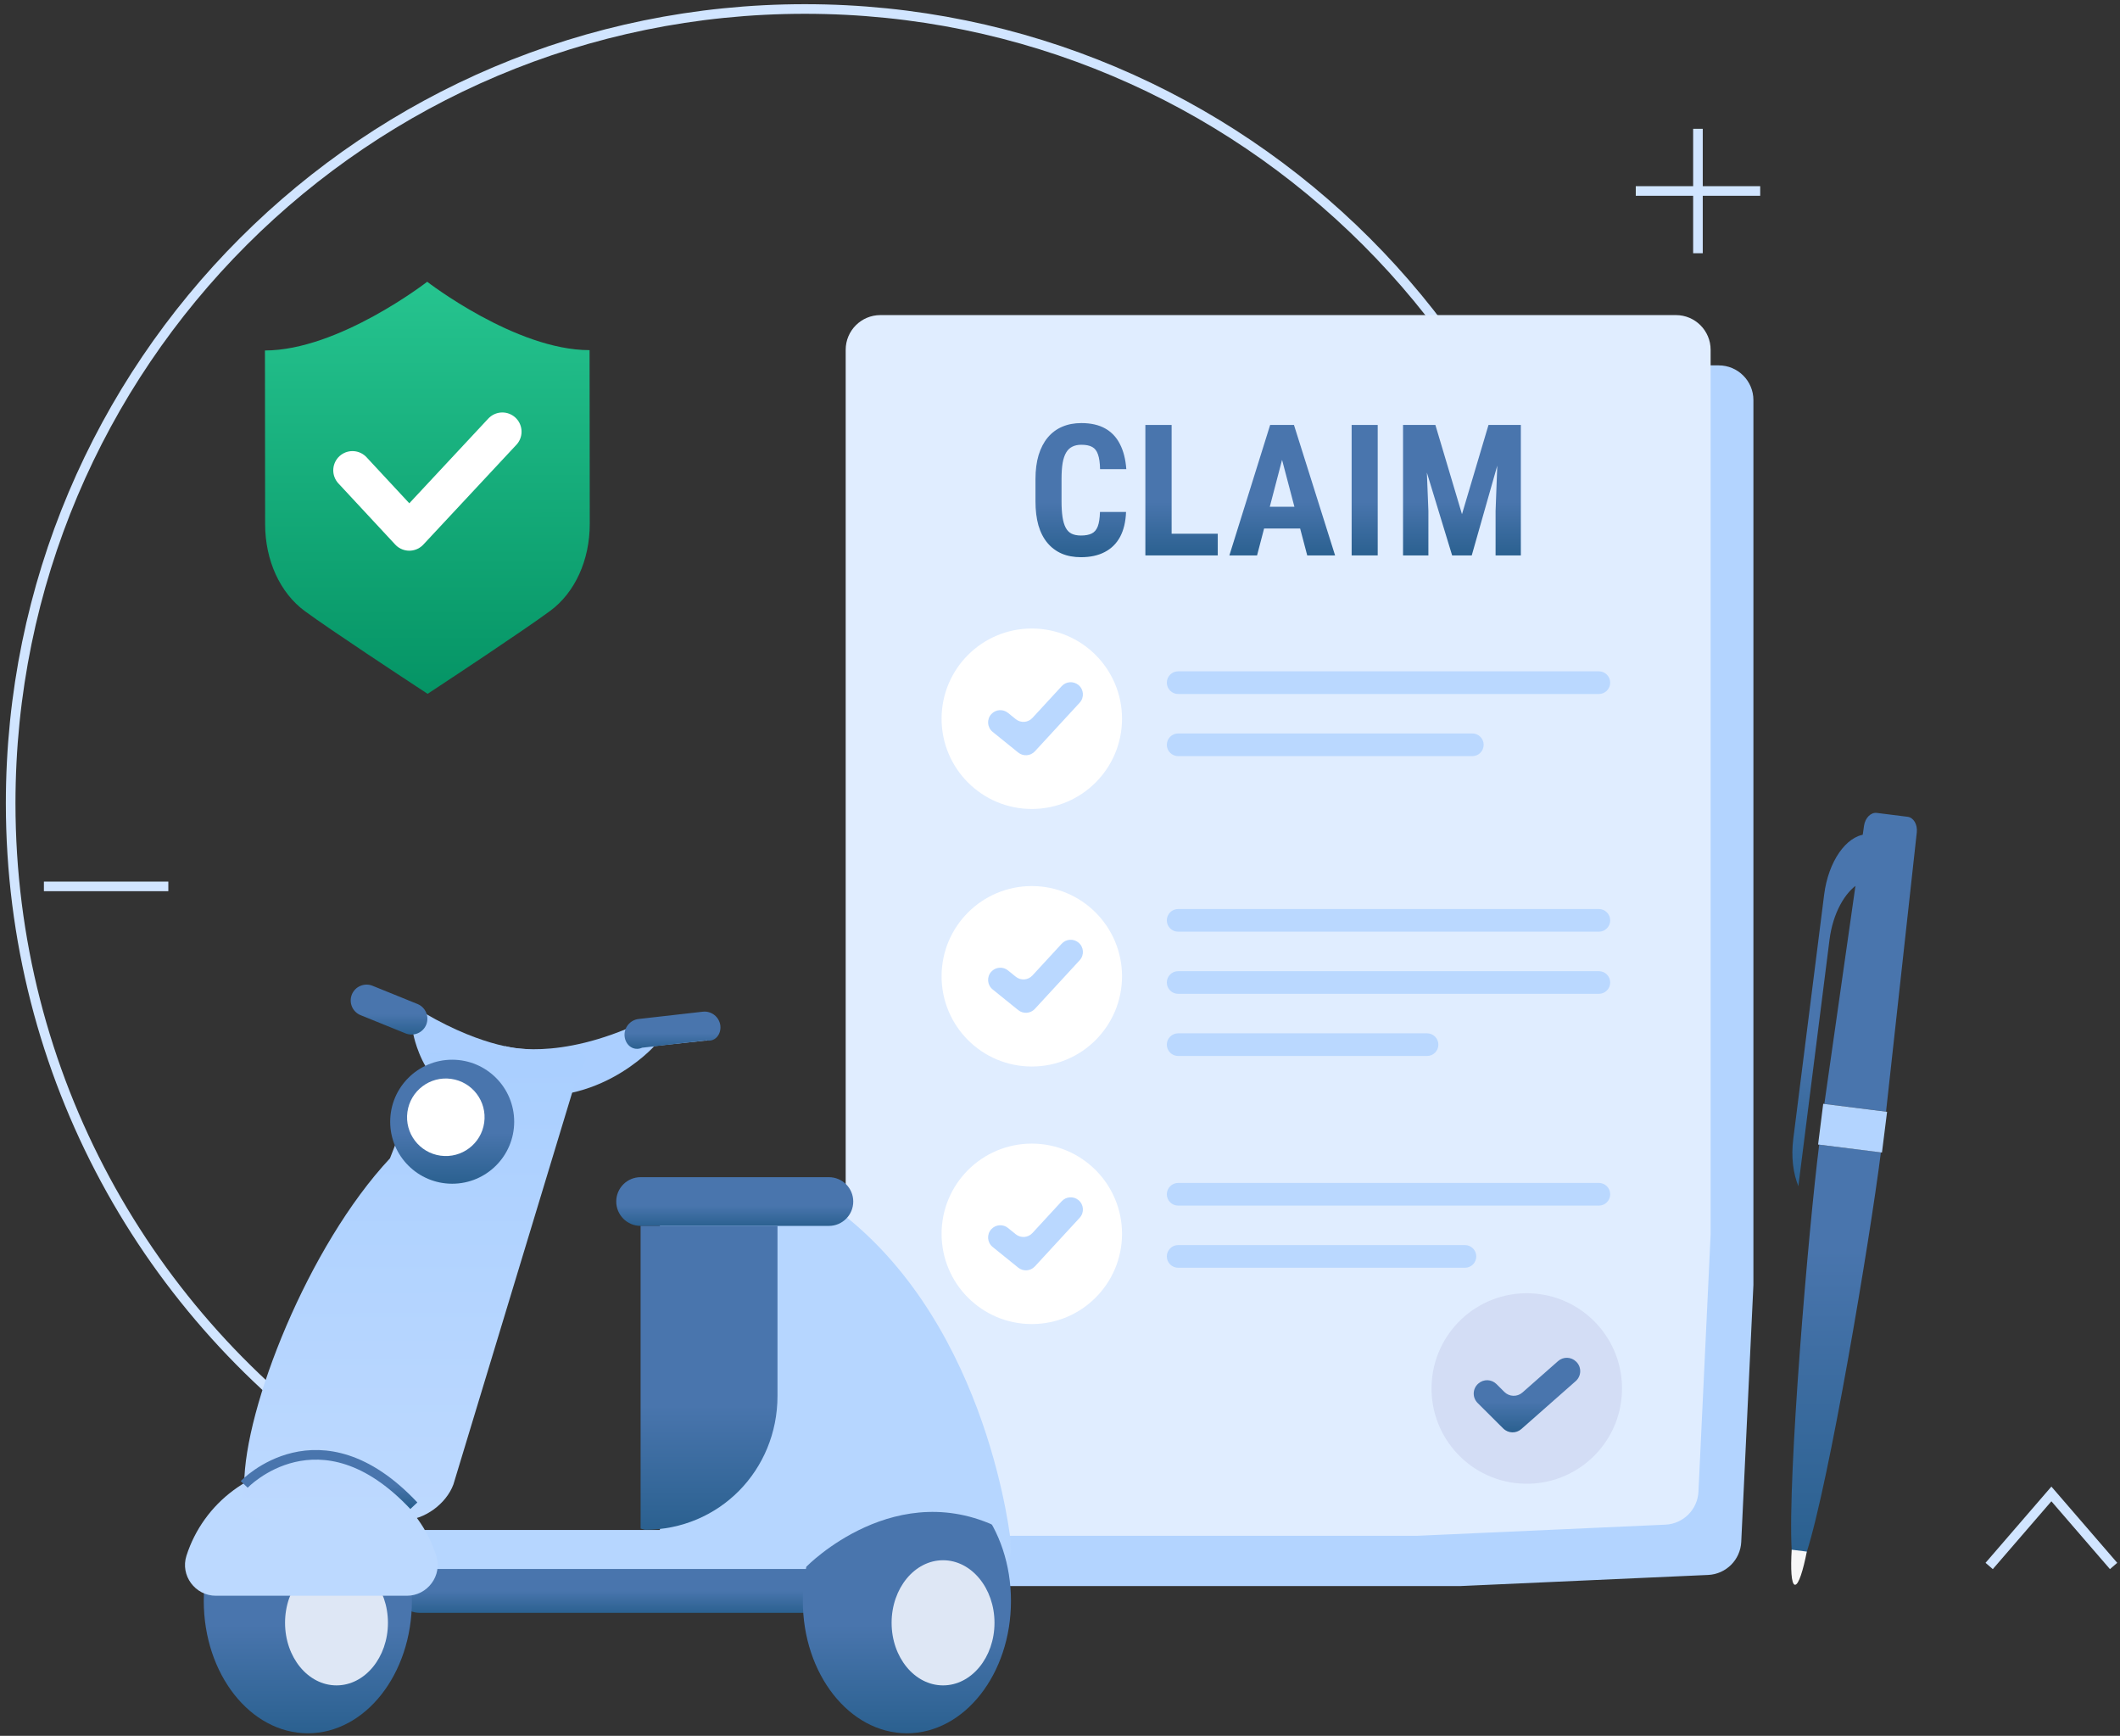
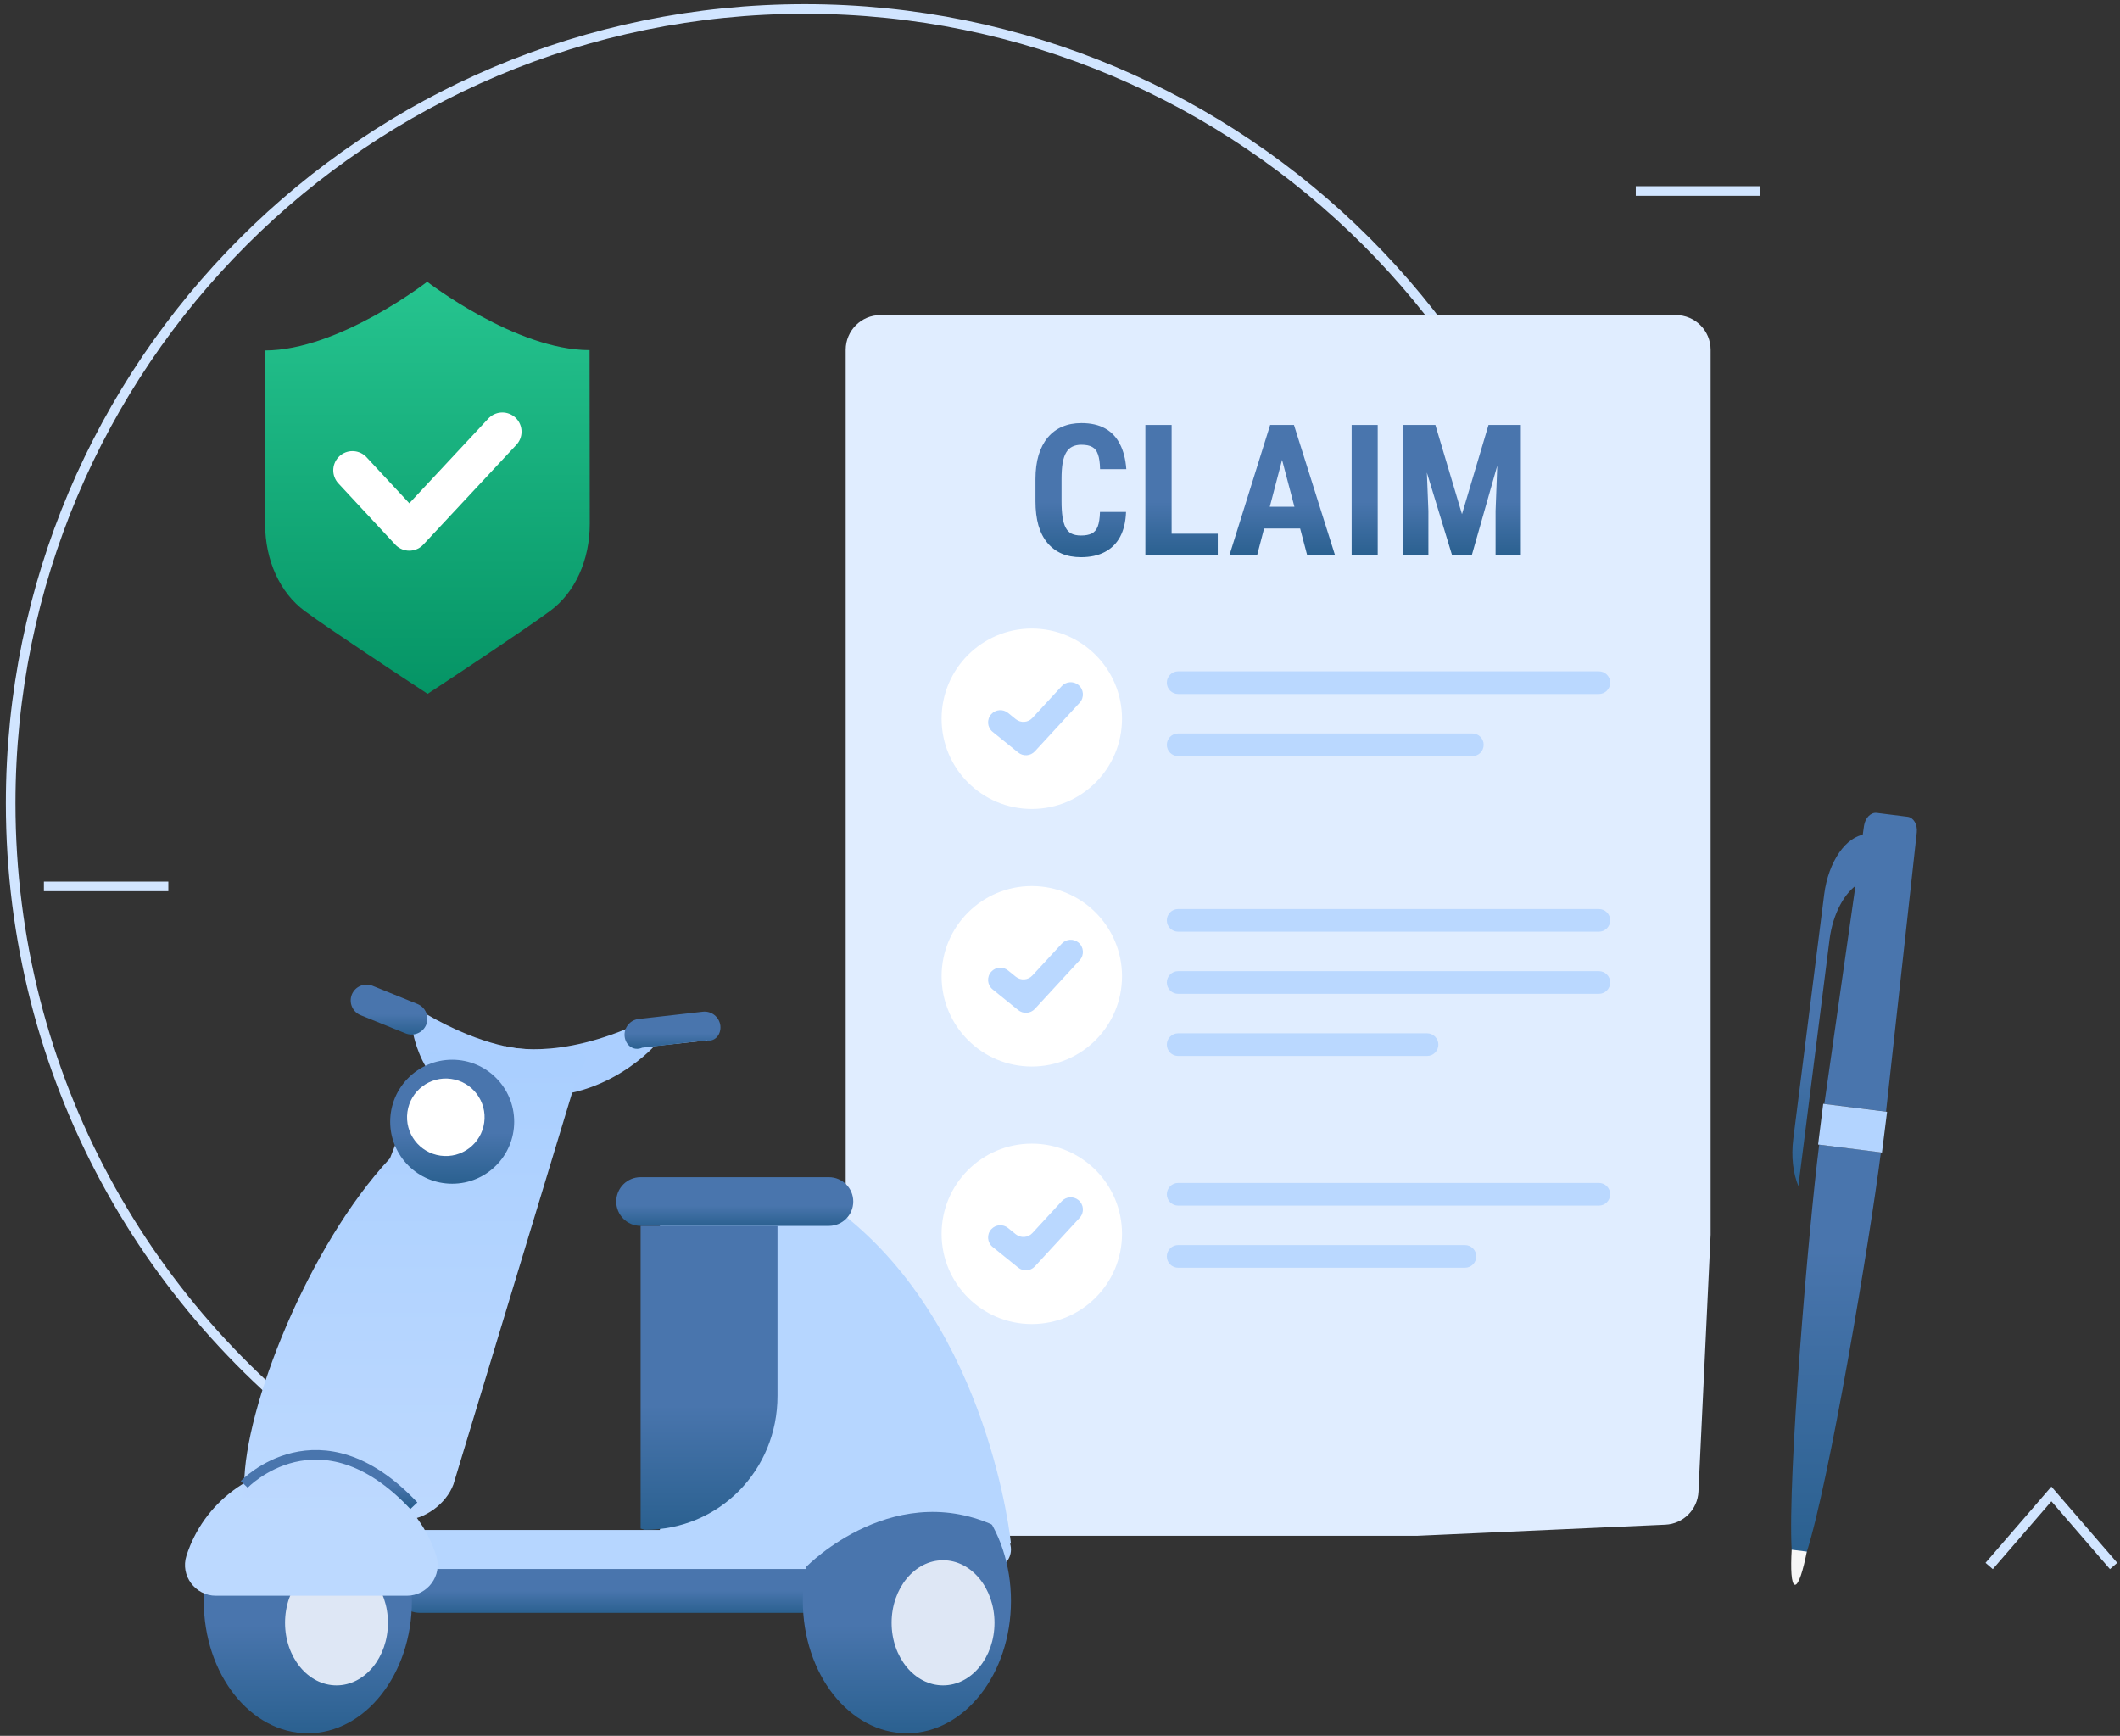
<svg xmlns="http://www.w3.org/2000/svg" width="331" height="271" viewBox="0 0 331 271" fill="none">
  <rect x="0" y="0" width="331" height="271" fill="#333333" stroke="none" />
  <path d="M249.665 125.404C249.665 56.921 194.149 1.404 125.665 1.404C57.182 1.404 1.665 56.921 1.665 125.404C1.665 167.952 23.095 205.495 55.75 227.829" stroke="#D1E5FF" stroke-width="1.5" />
-   <path d="M265.104 20.109V39.535" stroke="#D1E5FF" stroke-width="1.5" />
  <path d="M274.823 29.816L255.397 29.816" stroke="#D1E5FF" stroke-width="1.5" />
  <path d="M26.282 138.383L6.855 138.383" stroke="#D1E5FF" stroke-width="1.5" />
  <path d="M310.574 244.478L320.287 233.232L330 244.478" stroke="#D1E5FF" stroke-width="1.5" />
  <g style="mix-blend-mode:multiply">
-     <path d="M271.864 240.72C271.732 243.517 269.489 245.754 266.691 245.879L227.932 247.617H144.14C141.144 247.617 138.718 245.19 138.718 242.196V62.463C138.718 59.468 141.146 57.042 144.14 57.042H268.342C271.337 57.042 273.764 59.469 273.764 62.463V200.606L271.863 240.721L271.864 240.72Z" fill="#B3D4FF" />
-   </g>
+     </g>
  <path d="M265.185 232.871C265.052 235.668 262.81 237.905 260.012 238.03L221.253 239.768H137.46C134.465 239.768 132.039 237.341 132.039 234.347V54.612C132.039 51.619 134.466 49.191 137.46 49.191H261.663C264.658 49.191 267.084 51.619 267.084 54.612V192.755L265.183 232.871H265.185Z" fill="#E0EDFF" />
  <path d="M220.514 66.345H224.109L228.263 80.275L232.403 66.345H235.578L229.787 86.709H226.724L220.514 66.345ZM219.059 66.345H222.486L223.018 79.772V86.709H219.059V66.345ZM234.011 66.345H237.452V86.709H233.508V79.772L234.011 66.345Z" fill="url(#paint0_linear_196_333)" />
  <path d="M215.104 66.345V86.709H211.034V66.345H215.104Z" fill="url(#paint1_linear_196_333)" />
  <path d="M200.645 69.981L196.267 86.709H191.946L198.31 66.345H201.009L200.645 69.981ZM204.1 86.709L199.694 69.981L199.289 66.345H202.03L208.45 86.709H204.1ZM204.254 79.115V82.513H195.065V79.115H204.254Z" fill="url(#paint2_linear_196_333)" />
  <path d="M190.131 83.325V86.709H181.669V83.325H190.131ZM182.927 66.345V86.709H178.829V66.345H182.927Z" fill="url(#paint3_linear_196_333)" />
  <path d="M171.741 79.926H175.811C175.755 81.455 175.448 82.746 174.888 83.8C174.329 84.844 173.532 85.637 172.496 86.178C171.471 86.719 170.231 86.989 168.776 86.989C167.648 86.989 166.645 86.802 165.769 86.43C164.892 86.047 164.146 85.488 163.531 84.751C162.916 84.014 162.449 83.105 162.132 82.024C161.825 80.933 161.671 79.679 161.671 78.261V74.807C161.671 73.389 161.834 72.135 162.16 71.044C162.496 69.953 162.972 69.039 163.587 68.303C164.212 67.557 164.962 66.997 165.839 66.624C166.725 66.242 167.722 66.051 168.832 66.051C170.315 66.051 171.555 66.331 172.552 66.89C173.55 67.45 174.319 68.265 174.86 69.338C175.41 70.401 175.741 71.701 175.853 73.24H171.755C171.737 72.27 171.629 71.51 171.434 70.96C171.247 70.401 170.949 70.009 170.538 69.785C170.128 69.552 169.559 69.436 168.832 69.436C168.291 69.436 167.825 69.534 167.433 69.729C167.042 69.916 166.72 70.219 166.468 70.638C166.216 71.058 166.03 71.608 165.909 72.289C165.797 72.97 165.741 73.799 165.741 74.779V78.261C165.741 79.222 165.792 80.042 165.895 80.723C165.997 81.394 166.16 81.945 166.384 82.373C166.608 82.802 166.911 83.115 167.293 83.311C167.685 83.506 168.179 83.604 168.776 83.604C169.466 83.604 170.021 83.502 170.44 83.296C170.869 83.091 171.186 82.723 171.392 82.192C171.597 81.66 171.713 80.905 171.741 79.926Z" fill="url(#paint4_linear_196_333)" />
  <path d="M249.634 145.455H183.949C182.972 145.455 182.179 144.663 182.179 143.685C182.179 142.708 182.971 141.915 183.949 141.915H249.634C250.611 141.915 251.404 142.707 251.404 143.685C251.404 144.662 250.612 145.455 249.634 145.455Z" fill="#BAD8FF" />
  <path d="M249.634 155.157H183.949C182.972 155.157 182.179 154.365 182.179 153.387C182.179 152.41 182.971 151.617 183.949 151.617H249.634C250.611 151.617 251.404 152.408 251.404 153.387C251.404 154.364 250.612 155.157 249.634 155.157Z" fill="#BAD8FF" />
  <path d="M222.807 164.859H183.949C182.972 164.859 182.179 164.067 182.179 163.089C182.179 162.112 182.971 161.319 183.949 161.319H222.807C223.784 161.319 224.577 162.11 224.577 163.089C224.577 164.065 223.786 164.859 222.807 164.859Z" fill="#BAD8FF" />
  <path d="M228.724 197.921H183.949C182.972 197.921 182.179 197.129 182.179 196.151C182.179 195.174 182.971 194.381 183.949 194.381H228.724C229.701 194.381 230.494 195.172 230.494 196.151C230.494 197.128 229.702 197.921 228.724 197.921Z" fill="#BAD8FF" />
  <path d="M183.949 184.679H249.634C250.611 184.679 251.404 185.472 251.404 186.449C251.404 187.426 250.611 188.219 249.634 188.219H183.949C182.972 188.219 182.179 187.426 182.179 186.449C182.179 185.472 182.972 184.679 183.949 184.679Z" fill="#BAD8FF" />
  <path d="M229.877 118.047H183.951C182.974 118.047 182.181 117.256 182.181 116.277C182.181 115.301 182.972 114.507 183.951 114.507H229.877C230.854 114.507 231.647 115.299 231.647 116.277C231.647 117.254 230.855 118.047 229.877 118.047Z" fill="#BAD8FF" />
  <path d="M183.949 104.806H249.634C250.611 104.806 251.404 105.599 251.404 106.576C251.404 107.552 250.611 108.346 249.634 108.346H183.949C182.972 108.346 182.179 107.552 182.179 106.576C182.179 105.599 182.972 104.806 183.949 104.806Z" fill="#BAD8FF" />
  <path d="M161.097 126.295C153.318 126.295 147.011 119.989 147.011 112.209C147.011 104.429 153.318 98.123 161.097 98.123C168.877 98.123 175.183 104.429 175.183 112.209C175.183 119.989 168.877 126.295 161.097 126.295Z" fill="white" />
  <path d="M158.977 117.487L154.982 114.258C154.126 113.565 154.033 112.293 154.779 111.484C155.459 110.745 156.599 110.66 157.38 111.293L158.594 112.275C159.376 112.907 160.513 112.823 161.195 112.084L165.769 107.12C166.449 106.381 167.587 106.299 168.37 106.929C169.226 107.622 169.32 108.893 168.573 109.703L161.578 117.295C160.897 118.034 159.758 118.117 158.977 117.486V117.487Z" fill="#BAD8FF" />
  <path d="M161.097 166.504C153.318 166.504 147.011 160.197 147.011 152.418C147.011 144.638 153.318 138.331 161.097 138.331C168.877 138.331 175.183 144.638 175.183 152.418C175.183 160.197 168.877 166.504 161.097 166.504Z" fill="white" />
  <path d="M158.977 157.696L154.982 154.466C154.126 153.774 154.033 152.502 154.779 151.692C155.459 150.953 156.599 150.869 157.38 151.501L158.594 152.484C159.376 153.116 160.513 153.033 161.195 152.293L165.769 147.329C166.449 146.59 167.587 146.507 168.37 147.138C169.226 147.83 169.32 149.102 168.573 149.912L161.578 157.503C160.897 158.242 159.758 158.325 158.977 157.694V157.696Z" fill="#BAD8FF" />
  <path d="M161.097 206.712C153.318 206.712 147.011 200.406 147.011 192.626C147.011 184.846 153.318 178.54 161.097 178.54C168.877 178.54 175.183 184.846 175.183 192.626C175.183 200.406 168.877 206.712 161.097 206.712Z" fill="white" />
  <path d="M158.977 197.903L154.982 194.673C154.126 193.98 154.033 192.709 154.779 191.899C155.459 191.16 156.599 191.076 157.38 191.708L158.594 192.691C159.376 193.323 160.513 193.238 161.195 192.499L165.769 187.536C166.449 186.797 167.587 186.714 168.37 187.345C169.226 188.037 169.32 189.309 168.573 190.118L161.578 197.71C160.897 198.449 159.758 198.532 158.977 197.901V197.903Z" fill="#BAD8FF" />
  <g style="mix-blend-mode:multiply">
-     <path d="M253.243 217.225C252.992 225.435 246.135 231.886 237.925 231.635C229.717 231.384 223.264 224.527 223.515 216.317C223.766 208.108 230.623 201.656 238.833 201.907C247.043 202.158 253.494 209.015 253.243 217.225Z" fill="#D3DDF5" />
-   </g>
-   <path d="M234.705 223.017L230.703 219.03C229.857 218.187 229.899 216.805 230.795 216.017L230.822 215.994C231.639 215.273 232.875 215.311 233.647 216.08L234.88 217.308C235.652 218.077 236.888 218.115 237.705 217.394L243.263 212.493C244.08 211.772 245.316 211.81 246.088 212.579L246.114 212.603C246.96 213.446 246.917 214.828 246.022 215.616L237.532 223.101C236.714 223.822 235.479 223.785 234.707 223.015L234.705 223.017Z" fill="url(#paint5_linear_196_333)" />
+     </g>
  <path fill-rule="evenodd" clip-rule="evenodd" d="M290.259 137.913L291.226 130.266C288.244 130.547 285.463 134.489 284.809 139.662L279.987 177.814C279.633 180.615 279.971 183.233 280.801 185.206C280.813 185.089 280.81 184.977 280.824 184.858L285.646 146.706C286.166 142.603 288.026 139.266 290.259 137.913Z" fill="url(#paint6_linear_196_333)" />
  <path fill-rule="evenodd" clip-rule="evenodd" d="M294.474 173.546L284.838 172.336L291.033 128.925C291.209 127.689 292.097 126.794 293.029 126.911L297.839 127.515C298.772 127.632 299.409 128.719 299.272 129.959L294.472 173.545L294.474 173.546ZM284.033 178.706C282.373 191.839 279.063 230.556 279.743 242.08L282.067 242.372C285.573 231.486 291.913 193.806 293.668 179.917L284.033 178.707V178.706Z" fill="url(#paint7_linear_196_333)" />
  <path fill-rule="evenodd" clip-rule="evenodd" d="M279.74 241.936C279.564 244.878 279.667 247.34 280.242 247.413C280.821 247.485 281.537 245.126 282.103 242.234L279.74 241.937V241.936Z" fill="#F7F7F7" />
  <g style="mix-blend-mode:multiply">
    <path d="M284.662 172.321L283.863 178.683L293.834 179.935L294.633 173.574L284.662 172.321Z" fill="#B3D4FF" />
  </g>
  <path d="M66.698 43.989C66.698 43.989 52.891 54.705 41.367 54.716L41.395 81.842C41.401 87.482 43.717 92.552 47.591 95.403C51.637 98.381 63.72 106.319 64.231 106.654L66.764 108.32L69.294 106.649C69.807 106.313 81.871 98.35 85.911 95.364C89.779 92.502 92.085 87.43 92.079 81.79L92.051 54.664C80.527 54.676 66.698 43.989 66.698 43.989Z" fill="url(#paint8_linear_196_333)" />
  <path d="M55.032 73.426L63.903 82.974L78.431 67.394" stroke="white" stroke-width="6" stroke-linecap="round" stroke-linejoin="round" />
  <path d="M127.856 251.8H65.584C63.284 251.8 61.401 249.918 61.401 247.617C61.401 245.317 63.284 243.434 65.584 243.434H127.856C130.156 243.434 132.039 245.317 132.039 247.617C132.039 249.918 130.156 251.8 127.856 251.8Z" fill="url(#paint9_linear_196_333)" />
  <path d="M48.063 270.596C57.036 270.596 64.31 261.345 64.31 249.933C64.31 238.521 57.036 229.27 48.063 229.27C39.09 229.27 31.815 238.521 31.815 249.933C31.815 261.345 39.09 270.596 48.063 270.596Z" fill="url(#paint10_linear_196_333)" />
  <path d="M52.538 263.121C56.974 263.121 60.57 258.748 60.57 253.353C60.57 247.958 56.974 243.584 52.538 243.584C48.102 243.584 44.506 247.958 44.506 253.353C44.506 258.748 48.102 263.121 52.538 263.121Z" fill="#DEE7F5" />
  <path d="M157.844 240.997C157.844 240.997 154.579 207.389 131.371 189.39L103.028 190.423V239.793L157.844 240.997Z" fill="#B6D6FF" />
  <path d="M129.418 183.78H100.017C97.917 183.78 96.215 185.482 96.215 187.582C96.215 189.682 97.917 191.385 100.017 191.385H129.418C131.518 191.385 133.22 189.682 133.22 187.582C133.22 185.482 131.518 183.78 129.418 183.78Z" fill="url(#paint11_linear_196_333)" />
  <path d="M154.798 244.947H52.578C50.896 244.947 49.532 243.582 49.532 241.901C49.532 240.22 50.894 238.855 52.578 238.855H154.798C156.48 238.855 157.844 240.22 157.844 241.901C157.844 243.582 156.482 244.947 154.798 244.947Z" fill="#B6D6FF" />
  <path d="M33.715 249.128C30.468 249.128 28.121 245.971 29.112 242.877C31.753 234.628 39.484 228.655 48.611 228.655C57.738 228.655 65.469 234.628 68.111 242.877C69.102 245.969 66.754 249.128 63.507 249.128H33.715Z" fill="#BCD9FF" />
  <path d="M100.687 238.829L100.019 238.639V191.385H121.392V217.925C121.392 229.54 112.305 238.831 100.687 238.831V238.829Z" fill="url(#paint12_linear_196_333)" />
  <path d="M141.597 270.596C150.57 270.596 157.844 261.345 157.844 249.933C157.844 238.521 150.57 229.27 141.597 229.27C132.624 229.27 125.349 238.521 125.349 249.933C125.349 261.345 132.624 270.596 141.597 270.596Z" fill="url(#paint13_linear_196_333)" />
  <path d="M147.24 263.121C151.676 263.121 155.272 258.748 155.272 253.353C155.272 247.958 151.676 243.584 147.24 243.584C142.804 243.584 139.208 247.958 139.208 253.353C139.208 258.748 142.804 263.121 147.24 263.121Z" fill="#DEE7F5" />
  <path d="M125.9 244.591C125.9 244.591 140.04 230.043 156.714 238.893L140.208 213.972L123.58 239.55L125.9 244.591Z" fill="#B6D6FF" />
  <path d="M81.978 163.772C81.978 163.772 75.837 163.761 66.29 158.171L60.278 156.014C59.441 155.713 58.448 156.295 58.035 157.328C57.614 158.377 58.055 158.713 58.886 159.06L64.527 161.438C64.527 161.438 67.053 175.131 78.622 170.353L81.978 163.77V163.772Z" fill="#ABCFFF" />
  <path d="M78.857 163.312C78.857 163.312 86.951 165.822 100.298 159.538L108.865 159.164C112.655 158.678 111.779 162.672 110.062 162.465L102.158 163.316C102.158 163.316 92.549 174.122 78.476 170.297L78.857 163.314V163.312Z" fill="#ABCFFF" />
  <path d="M63.085 237.309H41.758C38.642 237.309 37.007 234.805 38.131 231.744C38.157 219.887 48.065 194.559 60.886 180.838L66.387 166.714C67.509 163.653 65.381 164.352 68.5 164.352H89.826C92.943 164.352 90.837 166.269 89.713 169.331L70.794 231.742C69.672 234.803 66.202 237.307 63.085 237.307V237.309Z" fill="url(#paint14_linear_196_333)" />
  <path d="M70.601 184.802C75.947 184.802 80.281 180.468 80.281 175.122C80.281 169.776 75.947 165.442 70.601 165.442C65.255 165.442 60.921 169.776 60.921 175.122C60.921 180.468 65.255 184.802 70.601 184.802Z" fill="url(#paint15_linear_196_333)" />
  <path d="M75.601 175.252C76.057 171.941 73.742 168.887 70.431 168.431C67.12 167.975 64.066 170.289 63.61 173.601C63.154 176.912 65.469 179.966 68.78 180.422C72.091 180.878 75.145 178.563 75.601 175.252Z" fill="white" />
  <path d="M38.129 231.744C38.129 231.744 49.881 219.4 64.615 235.073" stroke="url(#paint16_linear_196_333)" stroke-width="1.5" />
  <path d="M110.29 162.427L100.265 163.566C98.911 164.161 97.679 163.179 97.524 161.825C97.371 160.471 98.351 159.239 99.705 159.084L109.73 157.945C111.084 157.793 112.316 158.772 112.471 160.126C112.624 161.48 111.644 162.712 110.29 162.425V162.427Z" fill="url(#paint17_linear_196_333)" />
  <path d="M63.326 161.334L56.3 158.487C55.037 157.976 54.425 156.525 54.936 155.262C55.447 153.999 56.898 153.386 58.161 153.897L65.186 156.744C66.449 157.255 67.062 158.706 66.551 159.969C66.04 161.232 64.589 161.845 63.326 161.334Z" fill="url(#paint18_linear_196_333)" />
  <defs>
    <linearGradient id="paint0_linear_196_333" x1="228.255" y1="78.37" x2="228.255" y2="93.806" gradientUnits="userSpaceOnUse">
      <stop stop-color="#4975AD" />
      <stop offset="1" stop-color="#114F77" />
    </linearGradient>
    <linearGradient id="paint1_linear_196_333" x1="213.069" y1="78.37" x2="213.069" y2="93.806" gradientUnits="userSpaceOnUse">
      <stop stop-color="#4975AD" />
      <stop offset="1" stop-color="#114F77" />
    </linearGradient>
    <linearGradient id="paint2_linear_196_333" x1="200.198" y1="78.37" x2="200.198" y2="93.806" gradientUnits="userSpaceOnUse">
      <stop stop-color="#4975AD" />
      <stop offset="1" stop-color="#114F77" />
    </linearGradient>
    <linearGradient id="paint3_linear_196_333" x1="184.48" y1="78.37" x2="184.48" y2="93.806" gradientUnits="userSpaceOnUse">
      <stop stop-color="#4975AD" />
      <stop offset="1" stop-color="#114F77" />
    </linearGradient>
    <linearGradient id="paint4_linear_196_333" x1="168.762" y1="78.415" x2="168.762" y2="94.286" gradientUnits="userSpaceOnUse">
      <stop stop-color="#4975AD" />
      <stop offset="1" stop-color="#114F77" />
    </linearGradient>
    <linearGradient id="paint5_linear_196_333" x1="238.408" y1="218.851" x2="238.408" y2="227.675" gradientUnits="userSpaceOnUse">
      <stop stop-color="#4975AD" />
      <stop offset="1" stop-color="#114F77" />
    </linearGradient>
    <linearGradient id="paint6_linear_196_333" x1="285.537" y1="162.708" x2="285.537" y2="204.352" gradientUnits="userSpaceOnUse">
      <stop stop-color="#4975AD" />
      <stop offset="1" stop-color="#114F77" />
    </linearGradient>
    <linearGradient id="paint7_linear_196_333" x1="289.471" y1="195.087" x2="289.471" y2="282.613" gradientUnits="userSpaceOnUse">
      <stop stop-color="#4975AD" />
      <stop offset="1" stop-color="#114F77" />
    </linearGradient>
    <linearGradient id="paint8_linear_196_333" x1="66.698" y1="43.989" x2="66.764" y2="108.32" gradientUnits="userSpaceOnUse">
      <stop stop-color="#26C48F" />
      <stop offset="1" stop-color="#059465" />
    </linearGradient>
    <linearGradient id="paint9_linear_196_333" x1="96.719" y1="248.374" x2="96.719" y2="254.716" gradientUnits="userSpaceOnUse">
      <stop stop-color="#4975AD" />
      <stop offset="1" stop-color="#114F77" />
    </linearGradient>
    <linearGradient id="paint10_linear_196_333" x1="48.062" y1="253.673" x2="48.062" y2="284.998" gradientUnits="userSpaceOnUse">
      <stop stop-color="#4975AD" />
      <stop offset="1" stop-color="#114F77" />
    </linearGradient>
    <linearGradient id="paint11_linear_196_333" x1="114.717" y1="188.271" x2="114.717" y2="194.035" gradientUnits="userSpaceOnUse">
      <stop stop-color="#4975AD" />
      <stop offset="1" stop-color="#114F77" />
    </linearGradient>
    <linearGradient id="paint12_linear_196_333" x1="110.705" y1="219.402" x2="110.705" y2="255.366" gradientUnits="userSpaceOnUse">
      <stop stop-color="#4975AD" />
      <stop offset="1" stop-color="#114F77" />
    </linearGradient>
    <linearGradient id="paint13_linear_196_333" x1="141.597" y1="253.673" x2="141.597" y2="284.998" gradientUnits="userSpaceOnUse">
      <stop stop-color="#4975AD" />
      <stop offset="1" stop-color="#114F77" />
    </linearGradient>
    <linearGradient id="paint14_linear_196_333" x1="64.519" y1="143.986" x2="64.679" y2="237.309" gradientUnits="userSpaceOnUse">
      <stop stop-color="#A4CCFF" />
      <stop offset="1" stop-color="#BDD9FF" />
    </linearGradient>
    <linearGradient id="paint15_linear_196_333" x1="70.601" y1="176.874" x2="70.601" y2="191.549" gradientUnits="userSpaceOnUse">
      <stop stop-color="#4975AD" />
      <stop offset="1" stop-color="#114F77" />
    </linearGradient>
    <linearGradient id="paint16_linear_196_333" x1="51.372" y1="231.818" x2="51.372" y2="237.842" gradientUnits="userSpaceOnUse">
      <stop stop-color="#4975AD" />
      <stop offset="1" stop-color="#114F77" />
    </linearGradient>
    <linearGradient id="paint17_linear_196_333" x1="104.997" y1="161.363" x2="104.997" y2="165.77" gradientUnits="userSpaceOnUse">
      <stop stop-color="#4975AD" />
      <stop offset="1" stop-color="#114F77" />
    </linearGradient>
    <linearGradient id="paint18_linear_196_333" x1="60.743" y1="158.321" x2="60.743" y2="164.232" gradientUnits="userSpaceOnUse">
      <stop stop-color="#4975AD" />
      <stop offset="1" stop-color="#114F77" />
    </linearGradient>
  </defs>
</svg>